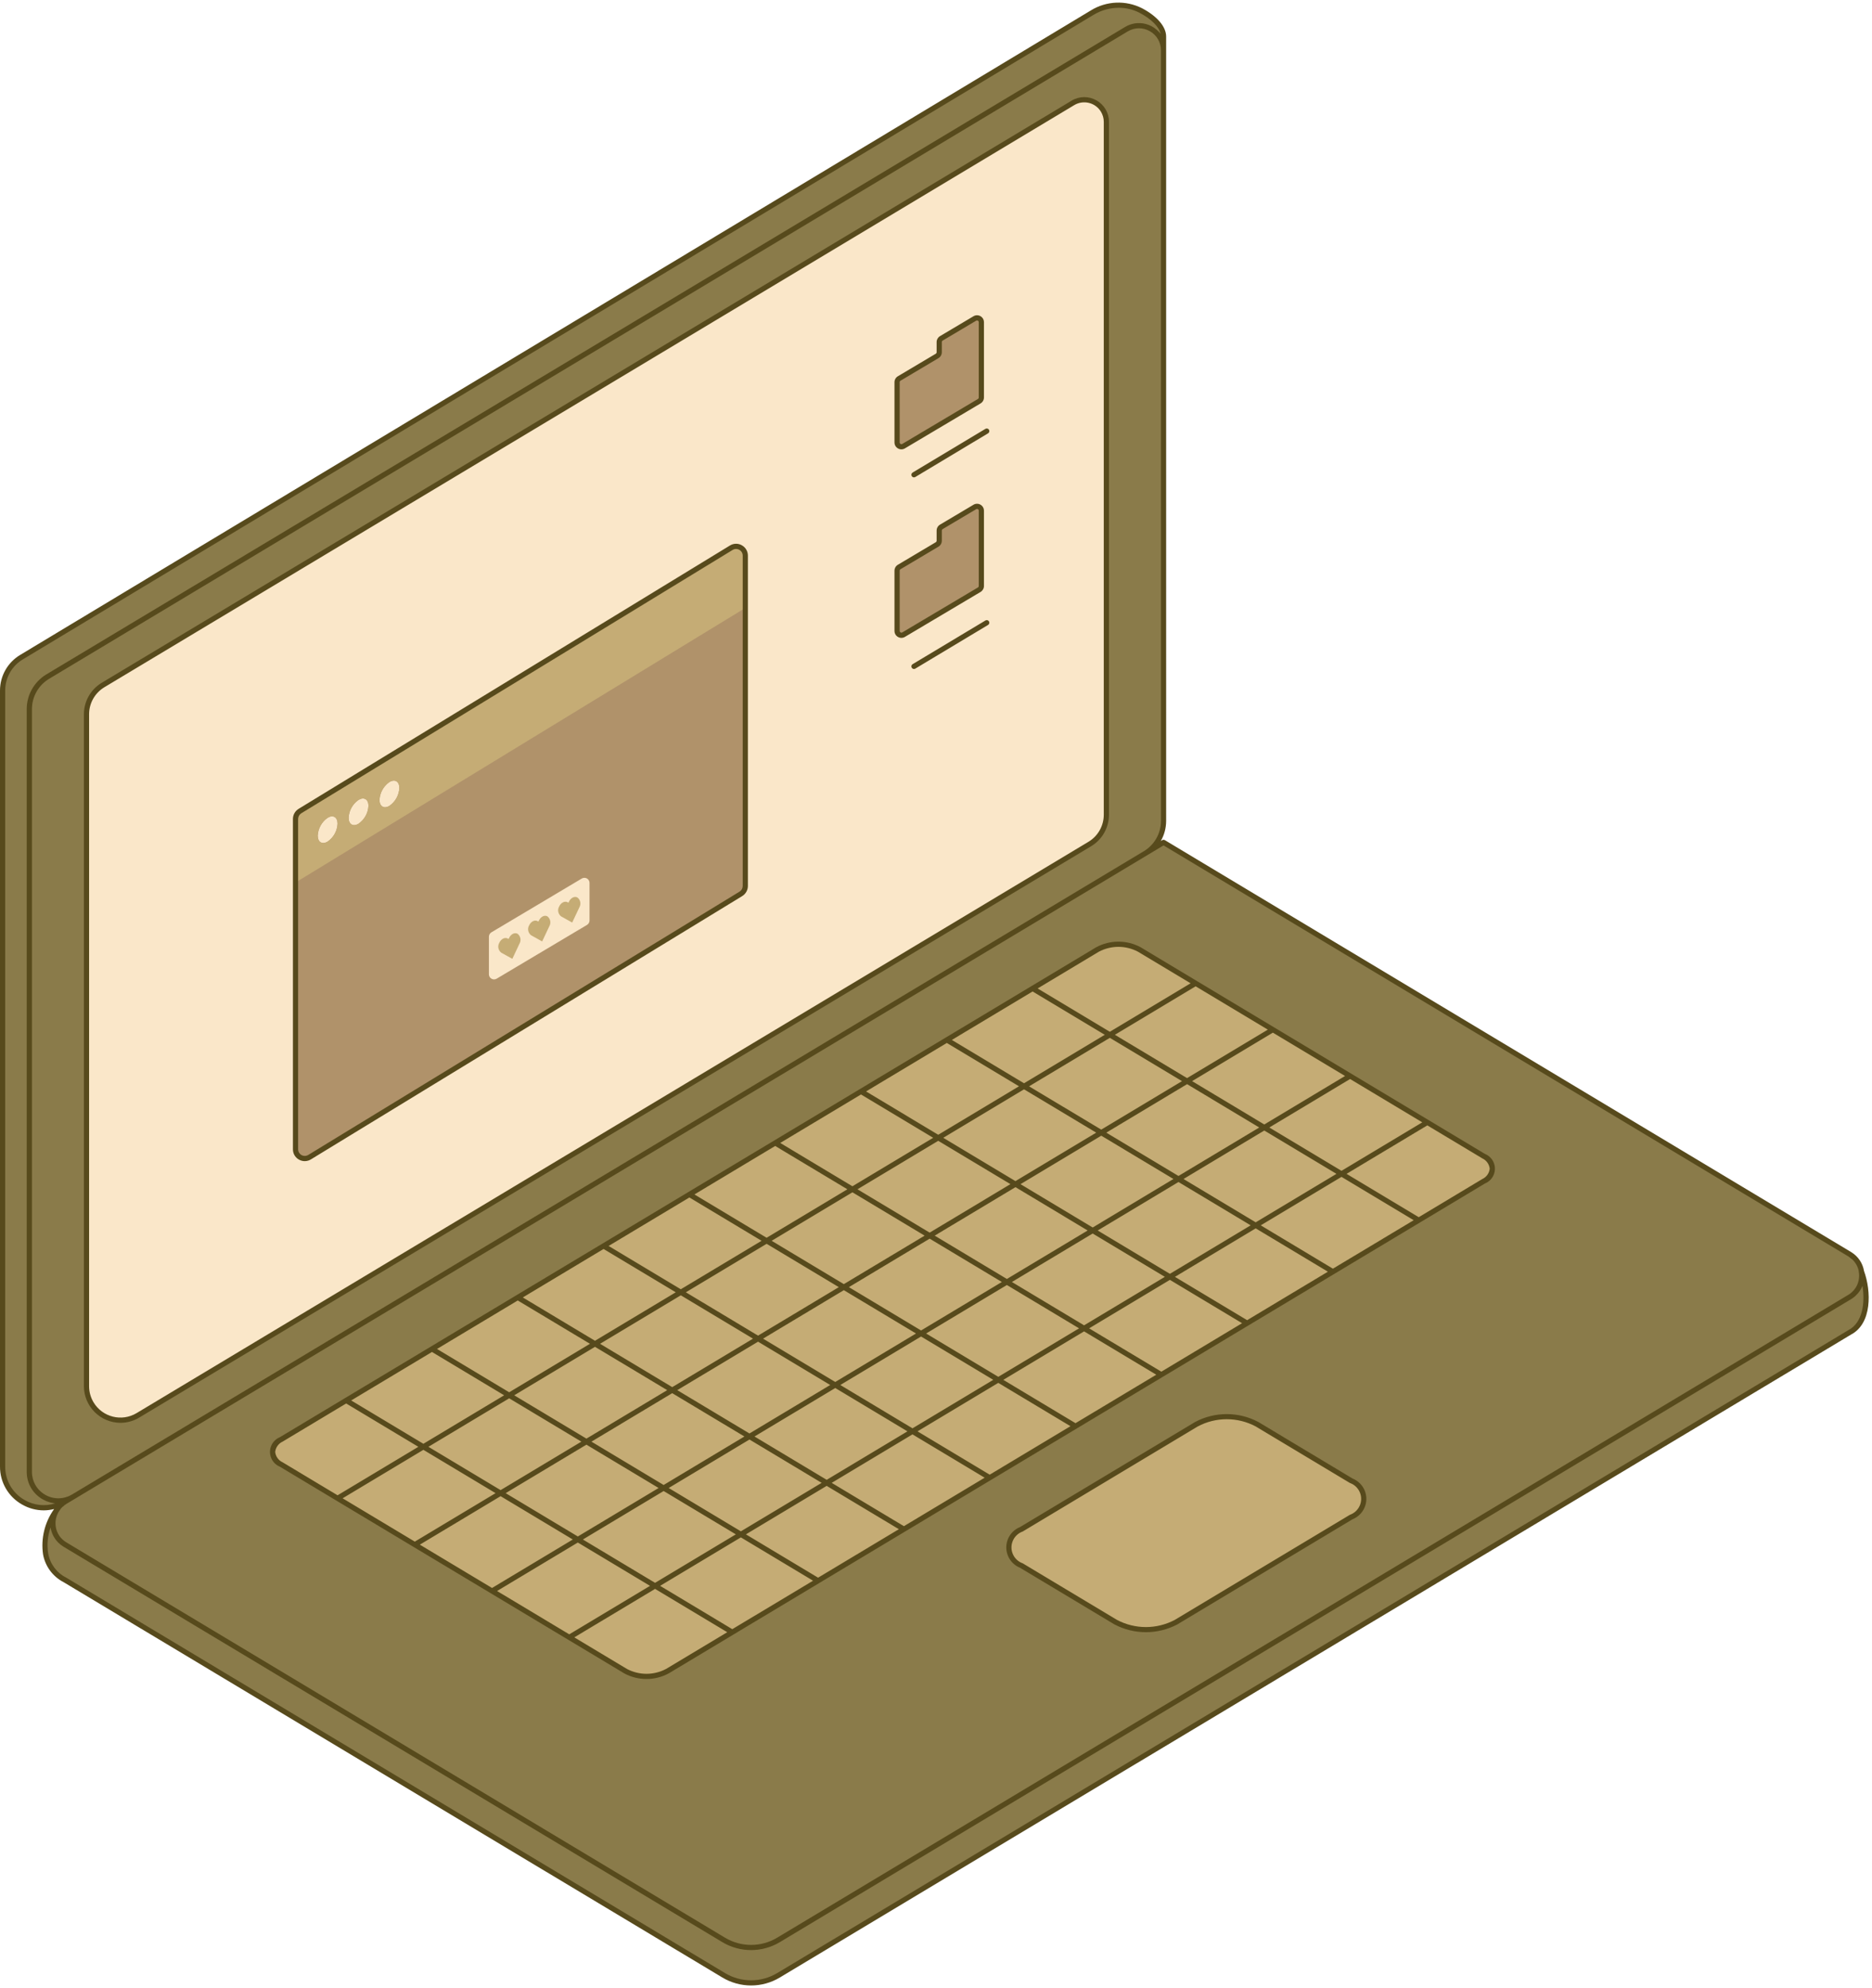
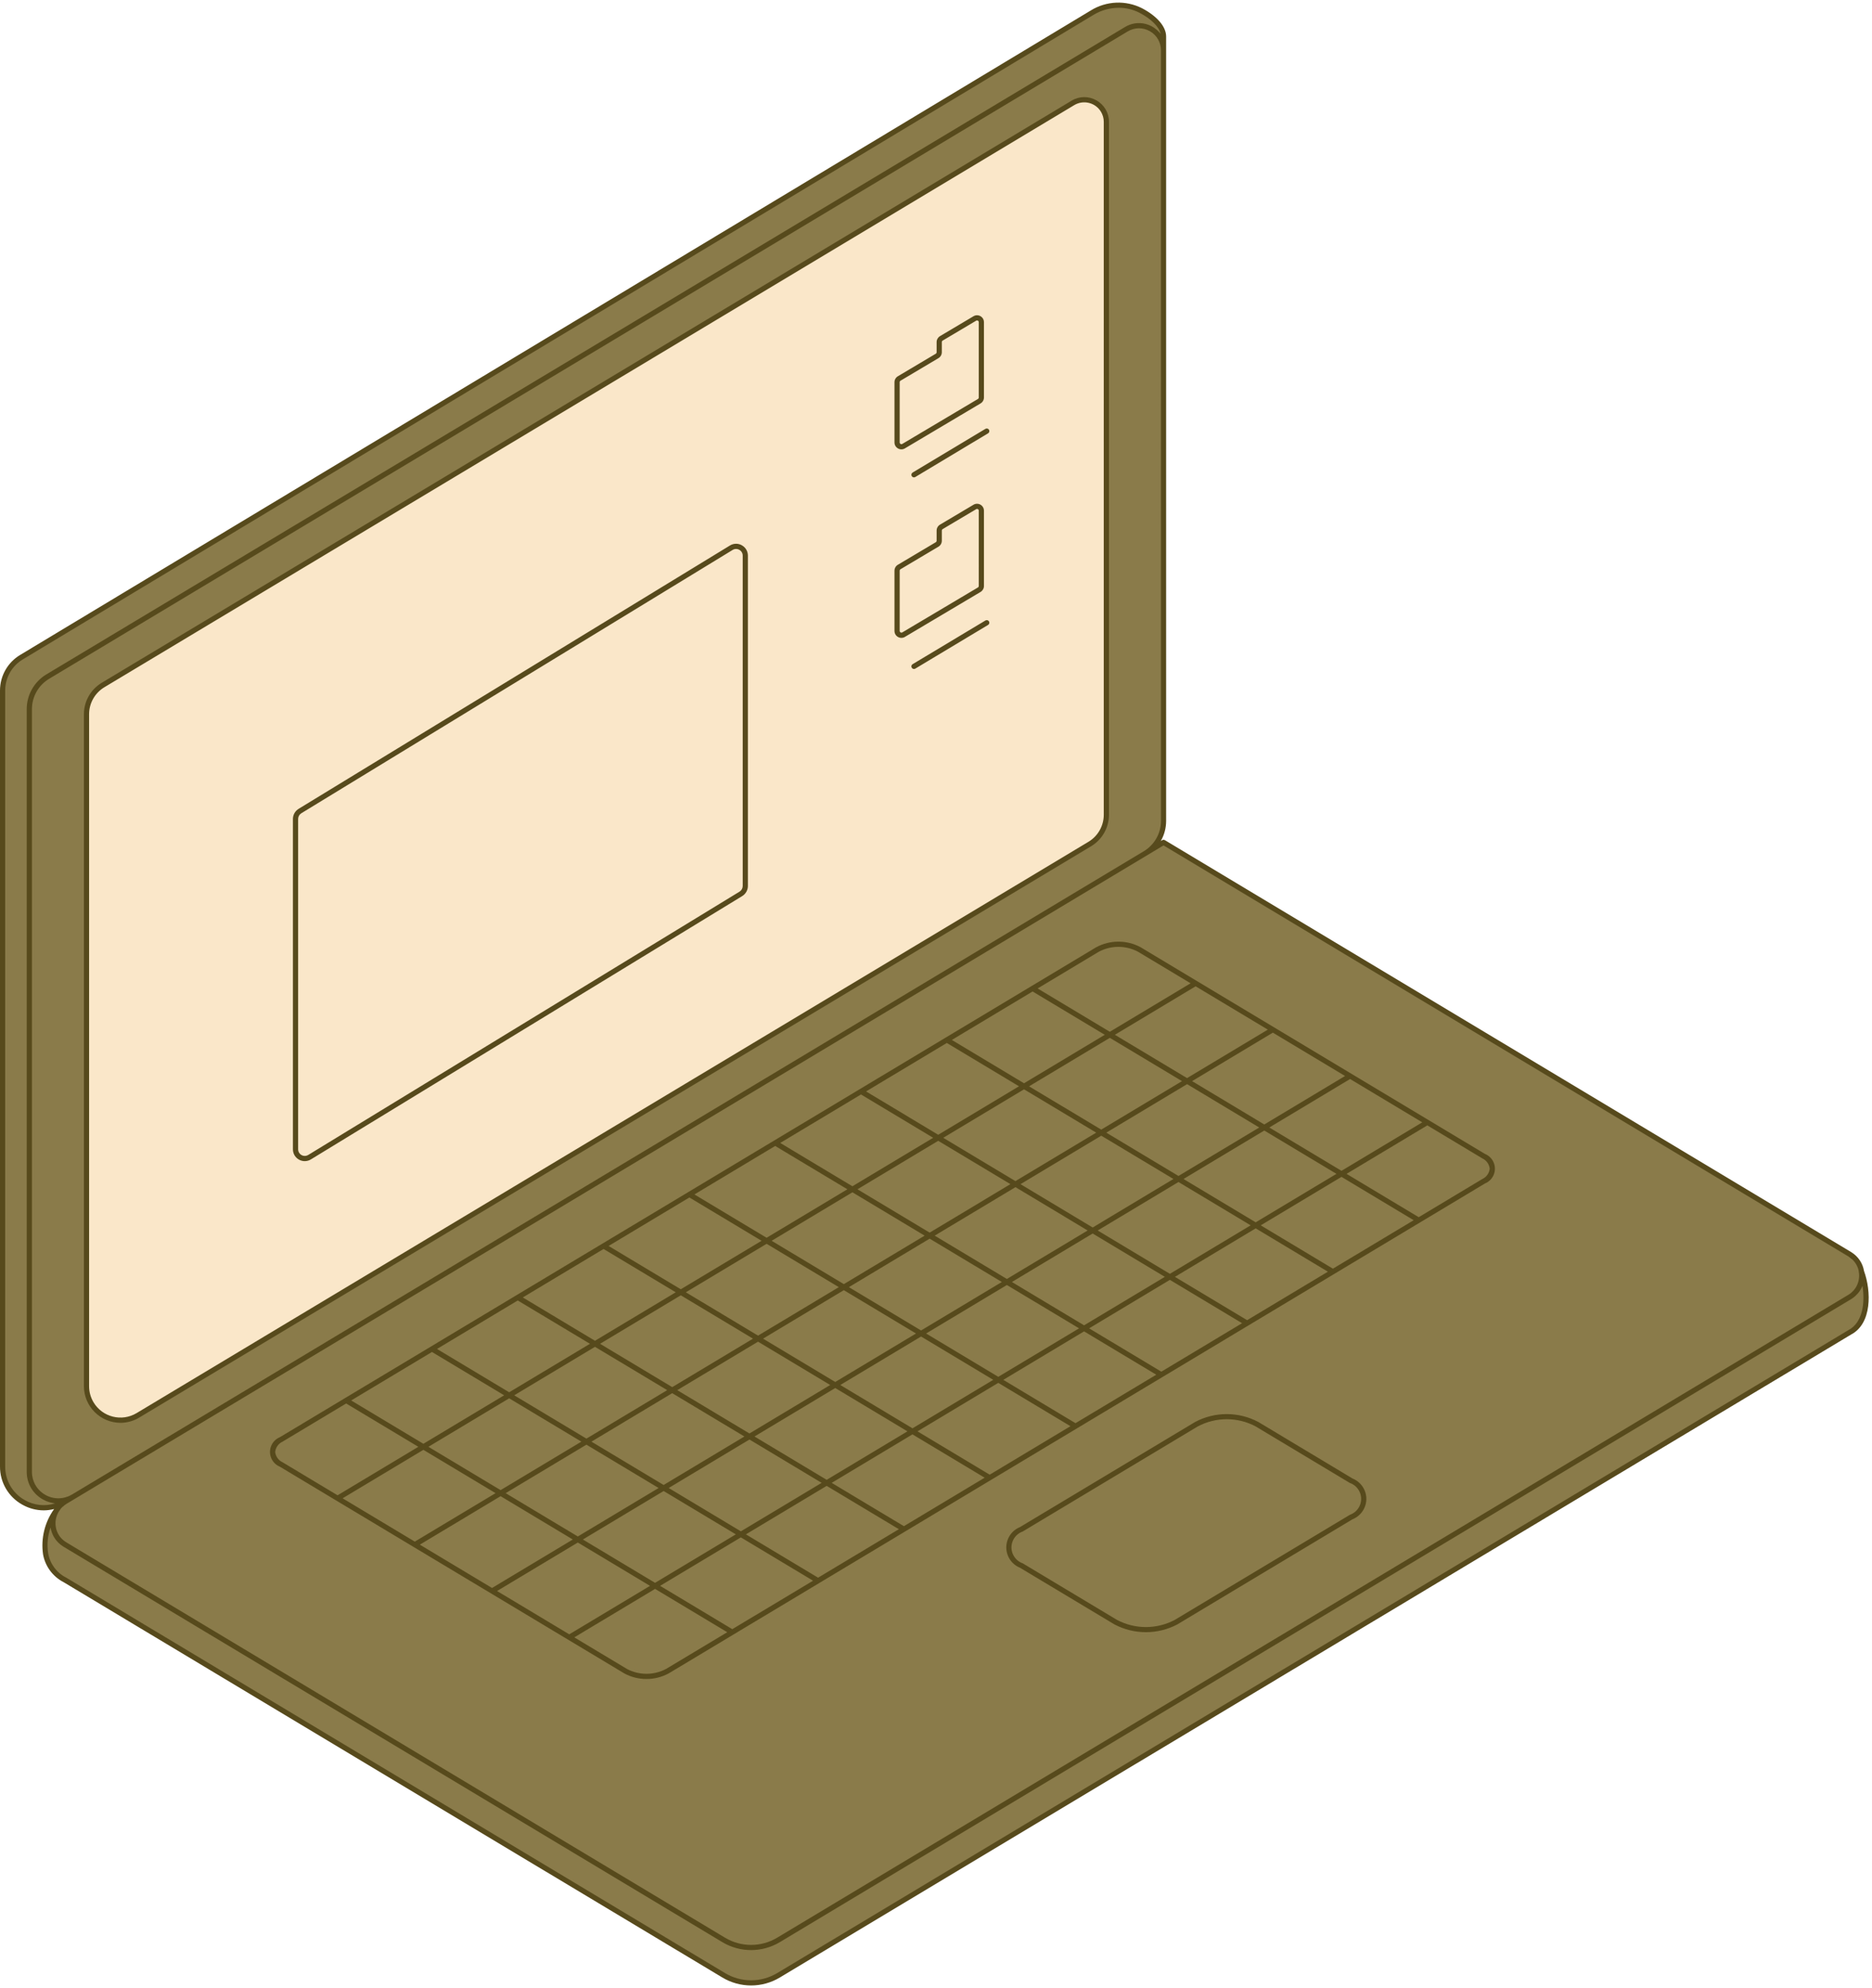
<svg xmlns="http://www.w3.org/2000/svg" fill="#000000" height="383" preserveAspectRatio="xMidYMid meet" version="1" viewBox="-0.0 -0.5 360.8 383.0" width="360.8" zoomAndPan="magnify">
  <g id="change1_1">
-     <path d="M14.082,287.904c-0.192,0.113-0.389,0.21-0.589,0.298c0.213-0.093,0.421-0.198,0.622-0.317L220.722,163.92 v0.001v-0.001l0.047-0.028c2.165-1.323,3.488-3.675,3.487-6.214V9.191c0-0.288-0.036-0.567-0.085-0.841 c0.05,0.277,0.085,0.557,0.085,0.841v-2.66c0-1.883-2.007-3.759-4.388-5.006V1.521c-2.975-1.502-6.517-1.351-9.353,0.4l-206.4,124.2 c-2.246,1.349-3.618,3.777-3.615,6.397v149.535c-0.002,4.378,3.546,7.928,7.924,7.93c1.432,0.001,2.836-0.388,4.065-1.121 c0.006-0.004,0.011-0.008,0.017-0.012L14.082,287.904z M223.875,7.332c-0.101-0.236-0.228-0.457-0.365-0.672 c0.022,0.034,0.05,0.06,0.071,0.095C223.693,6.941,223.791,7.134,223.875,7.332z M224.124,8.123 c-0.056-0.242-0.127-0.477-0.218-0.703C223.998,7.648,224.069,7.883,224.124,8.123z M223.201,6.245 c-0.089-0.111-0.173-0.226-0.271-0.328C223.027,6.018,223.112,6.133,223.201,6.245z M222.233,5.318 c0.125,0.087,0.238,0.192,0.355,0.292C222.472,5.511,222.359,5.407,222.233,5.318z M220.155,4.519 c-0.09-0.012-0.18-0.02-0.271-0.027l0-0.014C219.975,4.486,220.064,4.507,220.155,4.519z M221.843,5.088 c-0.131-0.075-0.259-0.154-0.398-0.216C221.583,4.934,221.711,5.014,221.843,5.088z M221.013,4.719 c-0.145-0.048-0.288-0.102-0.439-0.136C220.724,4.617,220.867,4.67,221.013,4.719z M219.883,4.479l0,0.014 c-0.083-0.006-0.162-0.023-0.246-0.025C219.72,4.469,219.801,4.472,219.883,4.479z M218.874,4.5 c-0.031,0.004-0.061,0.014-0.092,0.019C218.813,4.514,218.843,4.504,218.874,4.5z M218.068,4.693 c-0.074,0.024-0.147,0.05-0.22,0.077C217.921,4.743,217.994,4.717,218.068,4.693z M5.65,283.079c0,0.003,0,0.005,0,0.008 c0-0.002,0-0.004,0-0.006V283.079z M6.405,285.873c0.04,0.07,0.082,0.138,0.126,0.206c-0.028-0.044-0.059-0.083-0.086-0.128 C6.43,285.927,6.42,285.899,6.405,285.873z M5.697,283.765c0.008,0.061,0.018,0.122,0.028,0.182 C5.715,283.886,5.704,283.826,5.697,283.765z M5.832,284.467c0.014,0.054,0.026,0.108,0.042,0.161 C5.858,284.575,5.846,284.521,5.832,284.467z M6.1,285.275c0.004,0.009,0.008,0.017,0.012,0.025 C6.109,285.292,6.104,285.284,6.1,285.275z M7.004,286.719c0.077,0.089,0.156,0.177,0.238,0.261 C7.16,286.896,7.081,286.809,7.004,286.719z M6.682,286.307c0.06,0.084,0.121,0.166,0.185,0.247 C6.804,286.474,6.742,286.392,6.682,286.307z M7.644,287.355c-0.096-0.081-0.189-0.166-0.281-0.255 C7.454,287.188,7.547,287.274,7.644,287.355z M8.212,287.774c0.1,0.065,0.202,0.127,0.306,0.186 C8.414,287.902,8.313,287.839,8.212,287.774z M7.765,287.453c0.099,0.079,0.201,0.155,0.305,0.228 C7.966,287.609,7.865,287.532,7.765,287.453z M8.992,288.196c-0.1-0.044-0.197-0.092-0.295-0.142 C8.794,288.104,8.892,288.152,8.992,288.196z M9.204,288.283c0.095,0.038,0.192,0.073,0.29,0.106 C9.396,288.356,9.3,288.32,9.204,288.283z M9.719,288.457c0.101,0.029,0.203,0.055,0.306,0.078 C9.923,288.512,9.821,288.486,9.719,288.457z M10.239,288.578c0.115,0.021,0.232,0.039,0.35,0.053 C10.471,288.617,10.355,288.6,10.239,288.578z M10.768,288.65c0.134,0.011,0.269,0.018,0.406,0.02 C11.038,288.668,10.903,288.661,10.768,288.65z M11.302,288.671c0.479-0.005,0.953-0.069,1.411-0.193 C12.247,288.604,11.774,288.667,11.302,288.671z M13.384,288.246c-0.194,0.08-0.389,0.149-0.588,0.206 C12.996,288.395,13.192,288.326,13.384,288.246z M356.513,256.2L150.052,380.074c-3.256,1.953-7.322,1.953-10.578,0L12.506,303.893 c-5.664-3.083-4.086-10.052-1.616-13.438c-0.007,0.012-0.017,0.023-0.024,0.035c-1.366,2.272-0.632,5.221,1.64,6.587 c-2.261-1.362-2.99-4.3-1.627-6.561c0.116-0.192,0.245-0.376,0.386-0.55c-0.127,0.15-0.251,0.32-0.375,0.489 c0.399-0.651,0.946-1.197,1.599-1.593c0.005-0.003,0.011-0.005,0.017-0.009l1.62-0.972c-0.014,0.009-0.03,0.015-0.044,0.023 l0.033-0.02c0.004-0.002,0.008-0.003,0.011-0.006l206.6-123.957c0.015-0.009,0.028-0.021,0.043-0.03l3.487-2.092l132.257,79.354 v-0.004c0.028,0.019,0.052,0.044,0.079,0.063c1.182,0.744,1.918,1.921,2.151,3.2c-0.003-0.009-0.006-0.018-0.009-0.026 c0.128,0.649,0.105,1.299-0.03,1.919c-0.027,0.123-0.053,0.245-0.09,0.366c-0.038,0.126-0.084,0.249-0.132,0.371 c-0.071,0.176-0.152,0.35-0.245,0.52c-0.046,0.085-0.086,0.173-0.137,0.255c-0.033,0.053-0.071,0.103-0.106,0.155 c-0.087,0.128-0.18,0.253-0.28,0.372c-0.054,0.064-0.109,0.126-0.166,0.187c-0.098,0.106-0.202,0.206-0.31,0.303 c-0.06,0.053-0.117,0.109-0.18,0.159c-0.172,0.139-0.351,0.271-0.544,0.387c0.192-0.115,0.372-0.247,0.544-0.387 c0.063-0.051,0.12-0.106,0.18-0.159c0.108-0.097,0.212-0.197,0.31-0.303c0.057-0.061,0.112-0.123,0.166-0.187 c0.1-0.119,0.192-0.244,0.28-0.372c0.035-0.052,0.073-0.102,0.106-0.155c0.017-0.027,0.037-0.05,0.053-0.077 c0.034-0.057,0.052-0.119,0.084-0.177c0.092-0.169,0.175-0.341,0.245-0.52c0.049-0.123,0.094-0.246,0.132-0.371 c0.036-0.121,0.063-0.243,0.09-0.366c0.14-0.631,0.152-1.271,0.039-1.893C360.212,248.303,360.253,254.254,356.513,256.2z" fill="#8a7b4a" />
+     <path d="M14.082,287.904c-0.192,0.113-0.389,0.21-0.589,0.298c0.213-0.093,0.421-0.198,0.622-0.317L220.722,163.92 v0.001v-0.001l0.047-0.028c2.165-1.323,3.488-3.675,3.487-6.214V9.191c0-0.288-0.036-0.567-0.085-0.841 c0.05,0.277,0.085,0.557,0.085,0.841v-2.66c0-1.883-2.007-3.759-4.388-5.006V1.521c-2.975-1.502-6.517-1.351-9.353,0.4l-206.4,124.2 c-2.246,1.349-3.618,3.777-3.615,6.397v149.535c-0.002,4.378,3.546,7.928,7.924,7.93c1.432,0.001,2.836-0.388,4.065-1.121 c0.006-0.004,0.011-0.008,0.017-0.012L14.082,287.904z M223.875,7.332c-0.101-0.236-0.228-0.457-0.365-0.672 c0.022,0.034,0.05,0.06,0.071,0.095C223.693,6.941,223.791,7.134,223.875,7.332z M224.124,8.123 c-0.056-0.242-0.127-0.477-0.218-0.703C223.998,7.648,224.069,7.883,224.124,8.123z M223.201,6.245 c-0.089-0.111-0.173-0.226-0.271-0.328C223.027,6.018,223.112,6.133,223.201,6.245z M222.233,5.318 c0.125,0.087,0.238,0.192,0.355,0.292C222.472,5.511,222.359,5.407,222.233,5.318z M220.155,4.519 c-0.09-0.012-0.18-0.02-0.271-0.027l0-0.014C219.975,4.486,220.064,4.507,220.155,4.519z M221.843,5.088 c-0.131-0.075-0.259-0.154-0.398-0.216C221.583,4.934,221.711,5.014,221.843,5.088z M221.013,4.719 c-0.145-0.048-0.288-0.102-0.439-0.136C220.724,4.617,220.867,4.67,221.013,4.719z M219.883,4.479l0,0.014 c-0.083-0.006-0.162-0.023-0.246-0.025C219.72,4.469,219.801,4.472,219.883,4.479z M218.874,4.5 c-0.031,0.004-0.061,0.014-0.092,0.019C218.813,4.514,218.843,4.504,218.874,4.5z M218.068,4.693 c-0.074,0.024-0.147,0.05-0.22,0.077C217.921,4.743,217.994,4.717,218.068,4.693z M5.65,283.079c0,0.003,0,0.005,0,0.008 c0-0.002,0-0.004,0-0.006V283.079z M6.405,285.873c0.04,0.07,0.082,0.138,0.126,0.206c-0.028-0.044-0.059-0.083-0.086-0.128 C6.43,285.927,6.42,285.899,6.405,285.873z M5.697,283.765c0.008,0.061,0.018,0.122,0.028,0.182 C5.715,283.886,5.704,283.826,5.697,283.765z M5.832,284.467c0.014,0.054,0.026,0.108,0.042,0.161 C5.858,284.575,5.846,284.521,5.832,284.467z M6.1,285.275c0.004,0.009,0.008,0.017,0.012,0.025 C6.109,285.292,6.104,285.284,6.1,285.275z M7.004,286.719c0.077,0.089,0.156,0.177,0.238,0.261 C7.16,286.896,7.081,286.809,7.004,286.719z M6.682,286.307c0.06,0.084,0.121,0.166,0.185,0.247 C6.804,286.474,6.742,286.392,6.682,286.307z M7.644,287.355c-0.096-0.081-0.189-0.166-0.281-0.255 C7.454,287.188,7.547,287.274,7.644,287.355z M8.212,287.774c0.1,0.065,0.202,0.127,0.306,0.186 C8.414,287.902,8.313,287.839,8.212,287.774z M7.765,287.453c0.099,0.079,0.201,0.155,0.305,0.228 C7.966,287.609,7.865,287.532,7.765,287.453z M8.992,288.196c-0.1-0.044-0.197-0.092-0.295-0.142 C8.794,288.104,8.892,288.152,8.992,288.196z M9.204,288.283c0.095,0.038,0.192,0.073,0.29,0.106 C9.396,288.356,9.3,288.32,9.204,288.283z M9.719,288.457c0.101,0.029,0.203,0.055,0.306,0.078 C9.923,288.512,9.821,288.486,9.719,288.457z M10.239,288.578c0.115,0.021,0.232,0.039,0.35,0.053 C10.471,288.617,10.355,288.6,10.239,288.578z M10.768,288.65c0.134,0.011,0.269,0.018,0.406,0.02 C11.038,288.668,10.903,288.661,10.768,288.65z M11.302,288.671c0.479-0.005,0.953-0.069,1.411-0.193 C12.247,288.604,11.774,288.667,11.302,288.671z M13.384,288.246c-0.194,0.08-0.389,0.149-0.588,0.206 C12.996,288.395,13.192,288.326,13.384,288.246z M356.513,256.2L150.052,380.074c-3.256,1.953-7.322,1.953-10.578,0L12.506,303.893 c-5.664-3.083-4.086-10.052-1.616-13.438c-0.007,0.012-0.017,0.023-0.024,0.035c-1.366,2.272-0.632,5.221,1.64,6.587 c-2.261-1.362-2.99-4.3-1.627-6.561c0.116-0.192,0.245-0.376,0.386-0.55c-0.127,0.15-0.251,0.32-0.375,0.489 c0.399-0.651,0.946-1.197,1.599-1.593c0.005-0.003,0.011-0.005,0.017-0.009l1.62-0.972c-0.014,0.009-0.03,0.015-0.044,0.023 l0.033-0.02c0.004-0.002,0.008-0.003,0.011-0.006l206.6-123.957c0.015-0.009,0.028-0.021,0.043-0.03l3.487-2.092l132.257,79.354 v-0.004c0.028,0.019,0.052,0.044,0.079,0.063c1.182,0.744,1.918,1.921,2.151,3.2c-0.003-0.009-0.006-0.018-0.009-0.026 c0.128,0.649,0.105,1.299-0.03,1.919c-0.027,0.123-0.053,0.245-0.09,0.366c-0.038,0.126-0.084,0.249-0.132,0.371 c-0.071,0.176-0.152,0.35-0.245,0.52c-0.046,0.085-0.086,0.173-0.137,0.255c-0.033,0.053-0.071,0.103-0.106,0.155 c-0.087,0.128-0.18,0.253-0.28,0.372c-0.054,0.064-0.109,0.126-0.166,0.187c-0.098,0.106-0.202,0.206-0.31,0.303 c-0.06,0.053-0.117,0.109-0.18,0.159c-0.172,0.139-0.351,0.271-0.544,0.387c0.192-0.115,0.372-0.247,0.544-0.387 c0.063-0.051,0.12-0.106,0.18-0.159c0.108-0.097,0.212-0.197,0.31-0.303c0.057-0.061,0.112-0.123,0.166-0.187 c0.1-0.119,0.192-0.244,0.28-0.372c0.035-0.052,0.073-0.102,0.106-0.155c0.017-0.027,0.037-0.05,0.053-0.077 c0.034-0.057,0.052-0.119,0.084-0.177c0.092-0.169,0.175-0.341,0.245-0.52c0.049-0.123,0.094-0.246,0.132-0.371 c0.036-0.121,0.063-0.243,0.09-0.366C360.212,248.303,360.253,254.254,356.513,256.2z" fill="#8a7b4a" />
  </g>
  <g id="change2_1">
    <path d="M210.057,162.106L26.585,272.189c-3.1,1.86-7.121,0.855-8.981-2.245c-0.61-1.017-0.933-2.181-0.933-3.368 V137.1c0-2.299,1.207-4.43,3.178-5.613L206.786,19.326c2.016-1.21,4.632-0.556,5.842,1.46c0.397,0.662,0.607,1.419,0.607,2.191 v133.516C213.235,158.792,212.029,160.923,210.057,162.106z" fill="#fae7c9" />
  </g>
  <g id="change3_1">
-     <path d="M181.427,64.692l6.458-3.836c0.395-0.235,0.906-0.105,1.14,0.29c0.077,0.129,0.117,0.276,0.117,0.426v14.512 c0,0.294-0.154,0.566-0.407,0.716l-14.58,8.661c-0.395,0.235-0.906,0.105-1.14-0.29c-0.077-0.129-0.117-0.276-0.117-0.426V73.139 c0-0.294,0.154-0.566,0.407-0.716l7.308-4.341c0.252-0.15,0.407-0.422,0.407-0.715v-1.959 C181.02,65.114,181.175,64.842,181.427,64.692z M181.02,101.727v1.958c0,0.294-0.155,0.566-0.407,0.716l-7.308,4.341 c-0.253,0.15-0.407,0.422-0.407,0.716v11.606c0,0.46,0.372,0.832,0.831,0.833c0.15,0,0.297-0.04,0.426-0.117l14.58-8.662 c0.252-0.15,0.407-0.422,0.407-0.715V97.89c0-0.46-0.373-0.832-0.832-0.832c-0.15,0-0.296,0.04-0.425,0.117l-6.458,3.836 C181.175,101.161,181.02,101.433,181.02,101.727z M143.649,106.554V170.2c0,0.621-0.323,1.197-0.853,1.52l-83.129,50.733 c-0.84,0.513-1.936,0.247-2.448-0.592c-0.171-0.279-0.261-0.6-0.261-0.928v-63.647c0-0.621,0.323-1.197,0.853-1.52l83.13-50.732 c0.84-0.512,1.936-0.246,2.448,0.594C143.559,105.907,143.649,106.227,143.649,106.554z M65.063,158.206 c0-1.263-0.861-1.779-1.913-1.148c-1.138,0.788-1.845,2.06-1.912,3.443c0,1.262,0.861,1.779,1.912,1.147 C64.289,160.861,64.996,159.589,65.063,158.206z M71.017,154.763c0-1.262-0.861-1.779-1.913-1.148 c-1.139,0.788-1.846,2.06-1.913,3.443c0,1.262,0.861,1.779,1.913,1.148C70.243,157.419,70.95,156.146,71.017,154.763z M76.97,151.32 c0-1.262-0.861-1.779-1.913-1.147c-1.138,0.787-1.845,2.06-1.912,3.442c0,1.263,0.86,1.779,1.912,1.148 C76.196,153.976,76.903,152.703,76.97,151.32z M113.624,169.62c0-0.547-0.443-0.991-0.99-0.992c-0.18,0-0.356,0.049-0.51,0.141 l-17.41,10.36c-0.3,0.179-0.484,0.503-0.484,0.852v7.226c-0.001,0.547,0.442,0.992,0.989,0.993c0.18,0,0.356-0.048,0.511-0.141 l17.41-10.359c0.3-0.179,0.484-0.503,0.484-0.852L113.624,169.62z" fill="#b0926a" />
-   </g>
+     </g>
  <g id="change4_1">
-     <path d="M260.429,291.785l-33.75,20.249c-3.644,1.931-8.007,1.931-11.651,0l-18.169-10.9 c-3.217-1.93-3.217-5.06,0-6.99l33.75-20.25c3.643-1.931,8.007-1.931,11.65,0l18.17,10.9 C263.646,286.725,263.646,289.854,260.429,291.785z M54.206,281.663l66.367,39.82c2.518,1.334,5.535,1.334,8.053,0l157.325-94.4 c2.224-1.334,2.224-3.5,0-4.832l-66.367-39.82c-2.518-1.334-5.535-1.334-8.053,0l-157.325,94.4 C51.982,278.165,51.982,280.329,54.206,281.663z M109.715,314.969l165.379-99.228 M94.831,306.041l165.379-99.23 M79.947,297.111 l165.379-99.227 M65.063,288.184l165.379-99.234 M199.02,189.942l74.42,44.658 M182.482,199.87l74.42,44.652 M165.944,209.793 l74.421,44.652 M223.827,264.368l-74.421-44.652 M207.289,274.29l-74.421-44.652 M116.33,239.561l74.421,44.652 M99.793,249.479 l74.42,44.652 M83.255,259.4l74.42,44.653 M66.717,269.323l74.42,44.652 M103.867,176.857l-0.093,0.2l-0.146-0.081 c-0.552-0.307-1.286,0.052-1.64,0.8c-0.379,0.638-0.225,1.458,0.36,1.914l0.145,0.081l2,1.113l1.28-2.715l0.094-0.2 c0.379-0.637,0.225-1.457-0.359-1.914c-0.553-0.306-1.287,0.053-1.641,0.803L103.867,176.857z M98.117,180.212l-0.093,0.2 l-0.146-0.081c-0.552-0.307-1.286,0.051-1.639,0.8c-0.38,0.637-0.226,1.458,0.359,1.914l0.145,0.081l2,1.113l1.281-2.715l0.093-0.2 c0.379-0.637,0.225-1.457-0.359-1.914c-0.553-0.305-1.287,0.054-1.641,0.803L98.117,180.212z M109.655,173.221l-0.093,0.2 l-0.146-0.081c-0.552-0.307-1.286,0.051-1.639,0.8c-0.38,0.637-0.226,1.458,0.359,1.914l0.145,0.081l2,1.113l1.281-2.715l0.093-0.2 c0.379-0.637,0.225-1.457-0.359-1.914c-0.553-0.305-1.287,0.054-1.641,0.803L109.655,173.221z M143.649,106.553v10.077 l-86.691,52.906v-12.25c0-0.621,0.323-1.197,0.853-1.52l83.13-50.732c0.84-0.512,1.936-0.246,2.448,0.594 c0.17,0.279,0.26,0.599,0.26,0.926L143.649,106.553z M65.063,158.206c0-1.263-0.861-1.779-1.913-1.148 c-1.138,0.788-1.845,2.06-1.912,3.443c0,1.262,0.861,1.779,1.912,1.147C64.289,160.861,64.996,159.589,65.063,158.206z M71.017,154.763c0-1.262-0.861-1.779-1.913-1.148c-1.139,0.788-1.846,2.06-1.913,3.443c0,1.262,0.861,1.779,1.913,1.148 C70.243,157.419,70.95,156.146,71.017,154.763z M76.97,151.32c0-1.262-0.861-1.779-1.913-1.147c-1.138,0.787-1.845,2.06-1.912,3.442 c0,1.263,0.86,1.779,1.912,1.148C76.196,153.976,76.903,152.703,76.97,151.32z" fill="#c5ac75" />
-   </g>
+     </g>
  <g id="change5_1">
    <path d="M359.259,244.372c-0.247-1.479-1.116-2.781-2.388-3.576c-0.033-0.022-0.067-0.05-0.1-0.07l0,0 l-132.258-79.355c-0.158-0.094-0.355-0.094-0.513,0l-0.277,0.167c0.674-1.174,1.03-2.505,1.033-3.859V6.532 c0-1.886-1.741-3.923-4.656-5.45c-3.132-1.576-6.856-1.418-9.843,0.418L3.86,125.7c-2.389,1.442-3.852,4.027-3.86,6.817v149.536 c-0.02,3.041,1.618,5.852,4.275,7.333c1.265,0.725,2.697,1.109,4.155,1.114c0.675-0.004,1.346-0.091,2-0.259 c-0.007,0.012-0.016,0.022-0.023,0.034c-1.795,2.521-2.551,5.637-2.11,8.7c0.414,2.3,1.873,4.278,3.948,5.352L139.217,380.5 c3.413,2.052,7.679,2.052,11.092,0l206.435-123.859C360.824,254.521,360.674,248.256,359.259,244.372z M224.259,162.383l132,79.2 c0.13,0.084,0.252,0.18,0.365,0.286l0.159,0.138c0.044,0.037,0.095,0.067,0.15,0.086c0.669,0.602,1.129,1.402,1.312,2.284 c-0.004,0.033-0.004,0.067,0,0.1c0.206,1.079-0.006,2.196-0.593,3.125v0.007c-0.105,0.16-0.221,0.313-0.346,0.458 c-0.023,0.027-0.045,0.055-0.069,0.081c-0.112,0.123-0.231,0.239-0.356,0.347c-0.036,0.031-0.069,0.065-0.107,0.1 c-0.161,0.133-0.332,0.254-0.511,0.362L149.794,372.829c-3.096,1.861-6.967,1.861-10.063,0L12.763,296.648 c-0.234-0.144-0.454-0.309-0.658-0.494c-0.041-0.037-0.083-0.073-0.123-0.111c-0.187-0.179-0.357-0.376-0.508-0.587 c-0.025-0.035-0.047-0.073-0.071-0.109c-0.321-0.48-0.539-1.021-0.64-1.589c-0.221-1.233,0.103-2.502,0.89-3.477 c0.021-0.031,0.039-0.065,0.052-0.1c0.11-0.129,0.229-0.252,0.354-0.367c0.015-0.009,0.035,0,0.05-0.016l0,0l0.019-0.017 l0.021-0.018c0.187-0.182,0.392-0.345,0.612-0.487l1.608-0.964l0.013-0.008l0,0L89.566,243.2L224.259,162.383z M223.759,157.683 c-0.007,2.38-1.255,4.583-3.292,5.813L106.284,232l-92.42,55.452c-0.127,0.076-0.258,0.136-0.389,0.2 c-0.074,0.037-0.147,0.082-0.223,0.114s-0.127,0.044-0.19,0.069c-1.193,0.467-2.519,0.459-3.706-0.022 c-0.213-0.086-0.42-0.186-0.62-0.3c-1.391-0.776-2.332-2.166-2.536-3.746c-0.03-0.228-0.045-0.458-0.045-0.688V136.112 c0.007-2.378,1.252-4.581,3.287-5.812L217.341,5.559c0.167-0.1,0.34-0.189,0.519-0.266c0.026-0.011,0.053-0.018,0.079-0.028 c0.148-0.063,0.3-0.116,0.455-0.161c0.059-0.016,0.118-0.024,0.176-0.038c0.123-0.029,0.246-0.059,0.371-0.076 c0.076-0.011,0.153-0.012,0.23-0.019c0.107-0.009,0.214-0.021,0.322-0.022s0.22,0.01,0.33,0.018c0.07,0.005,0.14,0.005,0.21,0.014 c0.122,0.015,0.243,0.043,0.364,0.069c0.057,0.012,0.116,0.019,0.173,0.034c0.135,0.038,0.269,0.082,0.4,0.133 c0.041,0.015,0.083,0.025,0.123,0.041c0.175,0.071,0.346,0.154,0.511,0.247c1.335,0.744,2.159,2.157,2.148,3.686L223.759,157.683z M4.768,288.516c-2.341-1.305-3.786-3.782-3.768-6.463V132.517c0.007-2.44,1.286-4.699,3.375-5.961l206.4-124.2 c1.464-0.883,3.14-1.352,4.849-1.356c1.396-0.006,2.772,0.326,4.011,0.969c2.254,1.18,3.751,2.689,4.062,4.05l-0.013-0.013 c-0.19-0.242-0.401-0.466-0.63-0.67c-0.056-0.051-0.114-0.1-0.172-0.149c-0.601-0.513-1.312-0.881-2.077-1.077 c-1.351-0.348-2.786-0.134-3.977,0.592L8.927,129.441c-2.338,1.411-3.77,3.94-3.777,6.671l0,0v146.967 c0,0.545,0.07,1.088,0.211,1.614c0.138,0.512,0.343,1.004,0.61,1.462c0.546,0.932,1.33,1.702,2.273,2.23l0.044,0.022 c0.199,0.11,0.404,0.211,0.613,0.3c0.074,0.031,0.15,0.057,0.225,0.085c0.153,0.058,0.307,0.111,0.464,0.156 c0.084,0.024,0.167,0.046,0.252,0.067c0.157,0.038,0.314,0.068,0.473,0.093c0.077,0.012,0.154,0.027,0.232,0.036 c0.026,0,0.052,0.01,0.078,0.013C8.669,289.772,6.545,289.54,4.768,288.516z M356.256,255.769L149.794,379.646 c-3.096,1.861-6.967,1.861-10.063,0L12.745,303.453c-1.825-0.923-3.108-2.652-3.461-4.667c-0.267-1.677-0.108-3.395,0.463-4.994 c0.084,0.541,0.253,1.065,0.5,1.554c0.03,0.061,0.056,0.124,0.089,0.183s0.082,0.135,0.123,0.2c0.071,0.116,0.144,0.231,0.224,0.341 c0.041,0.057,0.085,0.111,0.128,0.166c0.089,0.113,0.184,0.223,0.283,0.329c0.046,0.05,0.094,0.1,0.143,0.148 c0.1,0.1,0.215,0.2,0.33,0.3c0.052,0.043,0.1,0.088,0.155,0.13c0.151,0.116,0.309,0.225,0.471,0.325 c0.019,0.012,0.036,0.026,0.056,0.038l126.968,76.181c3.415,2.045,7.677,2.045,11.092,0L356.771,249.81l0.023-0.017 c0.223-0.136,0.436-0.289,0.637-0.457c0.053-0.045,0.1-0.093,0.154-0.139c0.159-0.143,0.31-0.295,0.451-0.456 c0.033-0.038,0.067-0.076,0.1-0.115c0.347-0.416,0.627-0.883,0.829-1.385C359.485,250.5,359.012,254.336,356.256,255.769 L356.256,255.769z M211.322,18.837c-1.489-0.857-3.326-0.834-4.793,0.06L19.592,131.059c-2.117,1.279-3.414,3.569-3.421,6.042 v129.476c0.011,3.889,3.159,7.041,7.048,7.058c1.278-0.004,2.53-0.355,3.623-1.016l183.472-110.084 c2.117-1.278,3.414-3.569,3.421-6.042V22.977C213.746,21.26,212.821,19.673,211.322,18.837z M212.735,156.493 c-0.006,2.122-1.119,4.087-2.935,5.184L26.327,271.761c-2.863,1.718-6.577,0.789-8.295-2.075c-0.563-0.939-0.861-2.014-0.861-3.109 V137.1c0.006-2.122,1.119-4.087,2.935-5.184L207.042,19.755c1.779-1.069,4.088-0.493,5.157,1.287 c0.351,0.585,0.537,1.254,0.536,1.935V156.493z M53.948,276.4c-1.571,0.642-2.324,2.436-1.682,4.007 c0.312,0.764,0.918,1.37,1.682,1.682l66.367,39.82c2.674,1.443,5.894,1.443,8.568,0l157.326-94.394 c1.571-0.642,2.325-2.435,1.683-4.007c-0.312-0.765-0.919-1.371-1.683-1.683l-66.367-39.82c-2.674-1.441-5.893-1.441-8.567,0 L53.948,276.4z M226.163,226.654L210.6,236l-13.913-8.348l15.566-9.339L226.163,226.654z M213.221,217.724l15.567-9.34l13.912,8.348 l-15.566,9.339L213.221,217.724z M113.994,277.26l15.566-9.339l13.913,8.347l-15.566,9.34L113.994,277.26z M126.935,286.191 l-15.566,9.339l-13.912-8.347l15.566-9.34L126.935,286.191z M147.07,257.415l15.566-9.34l13.913,8.348l-15.567,9.339L147.07,257.415 z M160.011,266.345l-15.566,9.34l-13.913-8.347L146.1,258L160.011,266.345z M163.611,247.492l15.566-9.34l13.913,8.348l-15.567,9.34 L163.611,247.492z M180.149,237.569l15.566-9.34l13.913,8.348l-15.567,9.34L180.149,237.569z M179.177,236.986l-13.912-8.347 l15.566-9.34l13.913,8.347L179.177,236.986z M178.206,237.569l-15.567,9.34l-13.912-8.347l15.566-9.34L178.206,237.569z M161.668,247.492l-15.567,9.34l-13.912-8.348l15.566-9.339L161.668,247.492z M145.13,257.415l-15.566,9.34l-13.913-8.348 l15.566-9.34L145.13,257.415z M128.592,267.338l-15.566,9.339l-13.916-8.345l15.566-9.34L128.592,267.338z M144.448,276.851 l13.912,8.348l-15.566,9.34l-13.912-8.348L144.448,276.851z M145.419,276.268l15.567-9.34l13.912,8.348l-15.566,9.34 L145.419,276.268z M161.957,266.345l15.566-9.34l13.913,8.348l-15.566,9.34L161.957,266.345z M178.495,256.423l15.566-9.34 l13.913,8.347l-15.566,9.34L178.495,256.423z M195.03,246.5l15.566-9.34l13.914,8.347l-15.567,9.341L195.03,246.5z M211.568,236.577 l15.566-9.34l13.913,8.348l-15.566,9.34L211.568,236.577z M195.712,227.063l-13.912-8.345l15.566-9.339l13.912,8.347 L195.712,227.063z M180.829,218.133l-13.913-8.348l15.565-9.339l13.913,8.348L180.829,218.133z M179.857,218.716l-15.566,9.34 l-13.913-8.348l15.566-9.34L179.857,218.716z M163.319,228.639l-15.567,9.34l-13.912-8.348l15.566-9.34L163.319,228.639z M146.781,238.562l-15.567,9.338l-13.914-8.344l15.566-9.34L146.781,238.562z M130.243,248.484l-15.567,9.34l-13.912-8.347 l15.566-9.34L130.243,248.484z M113.705,258.407l-15.567,9.34L84.226,259.4l15.566-9.339L113.705,258.407z M97.167,268.33 L81.6,277.672l-13.913-8.348l15.566-9.34L97.167,268.33z M98.138,268.913l13.913,8.347l-15.566,9.34l-13.913-8.347L98.138,268.913z M95.513,287.183l-15.565,9.34l-13.913-8.348l15.565-9.337L95.513,287.183z M96.485,287.766l13.912,8.348l-15.565,9.339 l-13.913-8.347L96.485,287.766z M111.369,296.697l13.913,8.347l-15.566,9.34L95.8,306.038L111.369,296.697z M112.341,296.113 l15.566-9.339l13.912,8.348l-15.565,9.339L112.341,296.113z M142.791,295.705l13.912,8.347l-15.566,9.339l-13.911-8.347 L142.791,295.705z M143.763,295.122l15.566-9.34l13.912,8.347l-15.566,9.34L143.763,295.122z M160.3,285.2l15.566-9.34l13.912,8.347 l-15.566,9.34L160.3,285.2z M176.837,275.277l15.567-9.34l13.912,8.347l-15.567,9.34L176.837,275.277z M193.375,265.354l15.567-9.34 l13.912,8.348l-15.566,9.34L193.375,265.354z M209.913,255.431l15.567-9.34l13.913,8.348l-15.567,9.34L209.913,255.431z M226.452,245.509l15.566-9.34l13.913,8.347l-15.567,9.34L226.452,245.509z M242.989,235.586l15.566-9.34l13.913,8.348l-15.568,9.34 L242.989,235.586z M242.018,235.003l-13.913-8.348l15.566-9.339l13.913,8.348L242.018,235.003z M244.642,216.733l15.567-9.34 l13.913,8.348l-15.567,9.34L244.642,216.733z M243.671,216.15l-13.912-8.35l15.567-9.34l13.912,8.348L243.671,216.15z M228.787,207.219l-13.913-8.347l15.567-9.34l13.912,8.347L228.787,207.219z M227.815,207.802l-15.566,9.34l-13.912-8.342 l15.567-9.34L227.815,207.802z M197.365,208.212l-13.913-8.348l15.567-9.34l13.913,8.348L197.365,208.212z M53.038,279.247 c0.091-0.867,0.633-1.623,1.425-1.988l12.253-7.352l13.913,8.348l-15.566,9.339l-10.6-6.36 C53.671,280.869,53.129,280.114,53.038,279.247z M128.369,321.054c-2.358,1.248-5.181,1.248-7.539,0l-10.142-6.085l15.566-9.34 l13.912,8.347L128.369,321.054z M287.12,224.671c-0.091,0.868-0.633,1.624-1.425,1.989l-12.255,7.352l-13.913-8.347l15.567-9.341 l10.6,6.361C286.486,223.049,287.028,223.804,287.12,224.671z M219.328,182.864l10.143,6.086l-15.571,9.34l-13.913-8.348l11.8-7.078 C214.146,181.617,216.969,181.617,219.328,182.864L219.328,182.864z M260.685,284.364l-18.169-10.9 c-3.805-2.013-8.359-2.013-12.164,0l-33.75,20.25c-2.167,0.868-3.22,3.328-2.352,5.496c0.43,1.073,1.28,1.923,2.352,2.352 l18.169,10.9c3.805,2.013,8.36,2.013,12.165,0l33.749-20.25c2.167-0.867,3.221-3.327,2.353-5.494 C262.609,285.645,261.758,284.795,260.685,284.364L260.685,284.364z M260.171,291.354l-33.749,20.25 c-3.484,1.842-7.653,1.842-11.137,0l-18.169-10.9c-1.693-0.597-2.582-2.454-1.985-4.147c0.327-0.928,1.057-1.658,1.985-1.985 l33.75-20.25c3.483-1.843,7.653-1.843,11.136,0l18.169,10.9c1.694,0.598,2.582,2.456,1.984,4.149 c-0.327,0.927-1.057,1.656-1.984,1.984V291.354z M173.071,85.9c0.416,0.241,0.929,0.236,1.34-0.013l14.579-8.66 c0.404-0.241,0.651-0.676,0.652-1.146V61.572c0.001-0.735-0.594-1.332-1.33-1.332c-0.24,0-0.476,0.065-0.682,0.187l-6.459,3.836 c-0.403,0.241-0.65,0.676-0.651,1.145v1.959c0,0.117-0.062,0.225-0.163,0.285l-7.307,4.342c-0.404,0.24-0.651,0.675-0.652,1.145 v11.606C172.396,85.224,172.653,85.666,173.071,85.9z M173.398,73.136c-0.001-0.118,0.061-0.227,0.163-0.286l7.307-4.341 c0.404-0.241,0.651-0.675,0.652-1.145v-1.956c-0.001-0.117,0.061-0.226,0.162-0.286l6.459-3.836c0.05-0.031,0.108-0.048,0.167-0.048 c0.058,0.001,0.115,0.016,0.166,0.045c0.105,0.058,0.17,0.169,0.168,0.289v14.512c0,0.117-0.062,0.226-0.162,0.286l-14.58,8.661 c-0.158,0.093-0.362,0.04-0.454-0.118c-0.03-0.051-0.046-0.109-0.046-0.168L173.398,73.136z M189.642,112.4V97.89 c0-0.736-0.597-1.332-1.332-1.332c-0.239,0-0.474,0.065-0.68,0.187l-6.458,3.836c-0.404,0.241-0.651,0.676-0.652,1.146v1.958 c0,0.117-0.062,0.226-0.163,0.286l-7.307,4.341c-0.404,0.241-0.651,0.676-0.652,1.146v11.606c-0.004,0.733,0.587,1.331,1.321,1.335 c0.244,0.001,0.483-0.064,0.692-0.19l14.579-8.66C189.394,113.307,189.642,112.871,189.642,112.4z M188.642,112.4 c-0.001,0.117-0.062,0.225-0.162,0.286l-14.58,8.66c-0.158,0.093-0.362,0.04-0.454-0.118c-0.03-0.051-0.045-0.108-0.046-0.167 v-11.603c0-0.117,0.062-0.226,0.163-0.286l7.307-4.341c0.404-0.241,0.651-0.676,0.652-1.146v-1.958c0-0.117,0.062-0.226,0.162-0.286 l6.459-3.836c0.05-0.031,0.108-0.048,0.167-0.048c0.058,0,0.116,0.016,0.166,0.045c0.105,0.057,0.17,0.168,0.168,0.288 L188.642,112.4z M190.612,82.3c0.142,0.237,0.065,0.544-0.172,0.686c0,0,0,0,0,0l-14.029,8.418 c-0.237,0.142-0.544,0.065-0.687-0.172c-0.142-0.237-0.065-0.544,0.172-0.687l0,0l14.03-8.418 C190.163,81.986,190.47,82.063,190.612,82.3C190.612,82.3,190.612,82.3,190.612,82.3z M190.612,119.219 c0.142,0.237,0.065,0.544-0.172,0.686c0,0,0,0,0,0l-14.029,8.418c-0.078,0.046-0.166,0.071-0.257,0.071c-0.276,0-0.5-0.224-0.5-0.5 c0-0.175,0.092-0.337,0.242-0.428l14.03-8.418c0.237-0.141,0.544-0.063,0.685,0.174c0,0,0,0.001,0.001,0.001V119.219z M142.985,104.561c-0.718-0.409-1.602-0.393-2.305,0.042l-83.129,50.736c-0.677,0.415-1.091,1.152-1.093,1.946v63.648 c-0.006,0.826,0.441,1.589,1.164,1.989c0.717,0.407,1.599,0.391,2.3-0.042l83.129-50.732c0.677-0.416,1.09-1.153,1.093-1.947 v-63.647c0.007-0.825-0.438-1.588-1.159-1.989V104.561z M143.149,170.197c-0.002,0.446-0.233,0.859-0.613,1.093l-83.13,50.733 c-0.604,0.368-1.392,0.177-1.761-0.427c-0.123-0.201-0.187-0.432-0.187-0.667v-63.644c0.002-0.446,0.233-0.859,0.613-1.093 L141.2,105.46c0.394-0.245,0.891-0.254,1.294-0.023c0.406,0.224,0.657,0.653,0.654,1.117L143.149,170.197z" fill="#574a1c" />
  </g>
</svg>